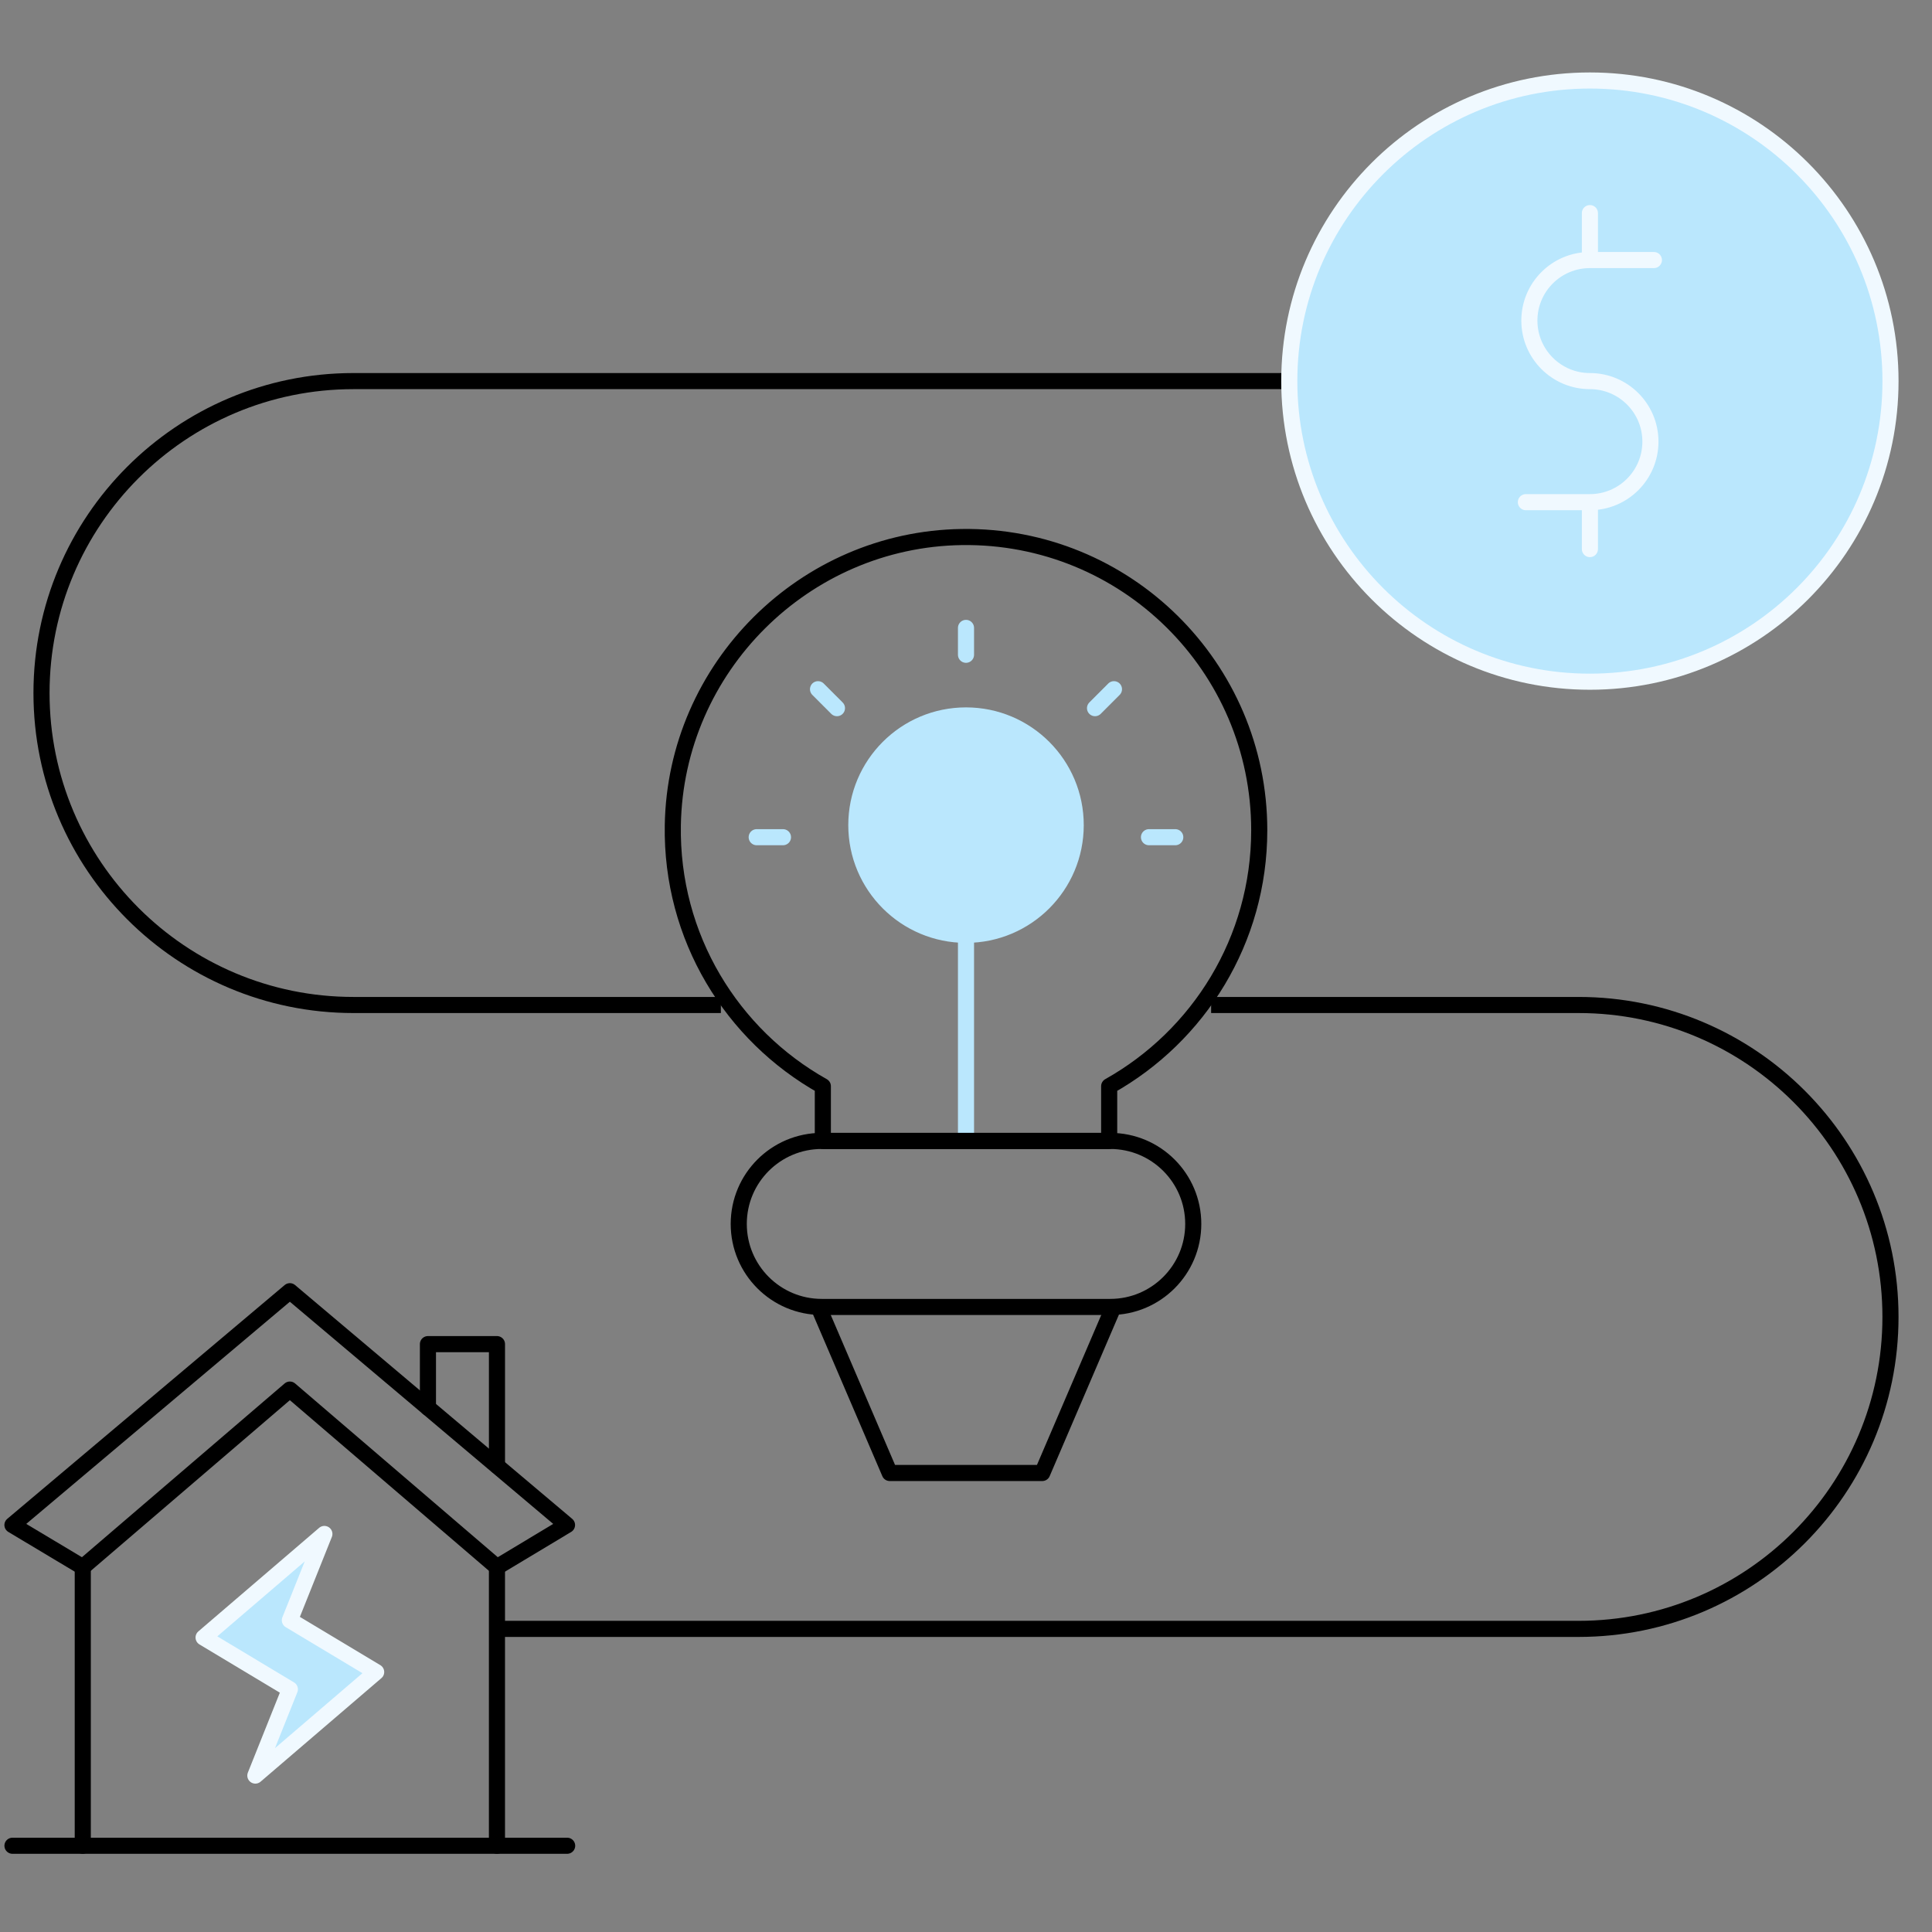
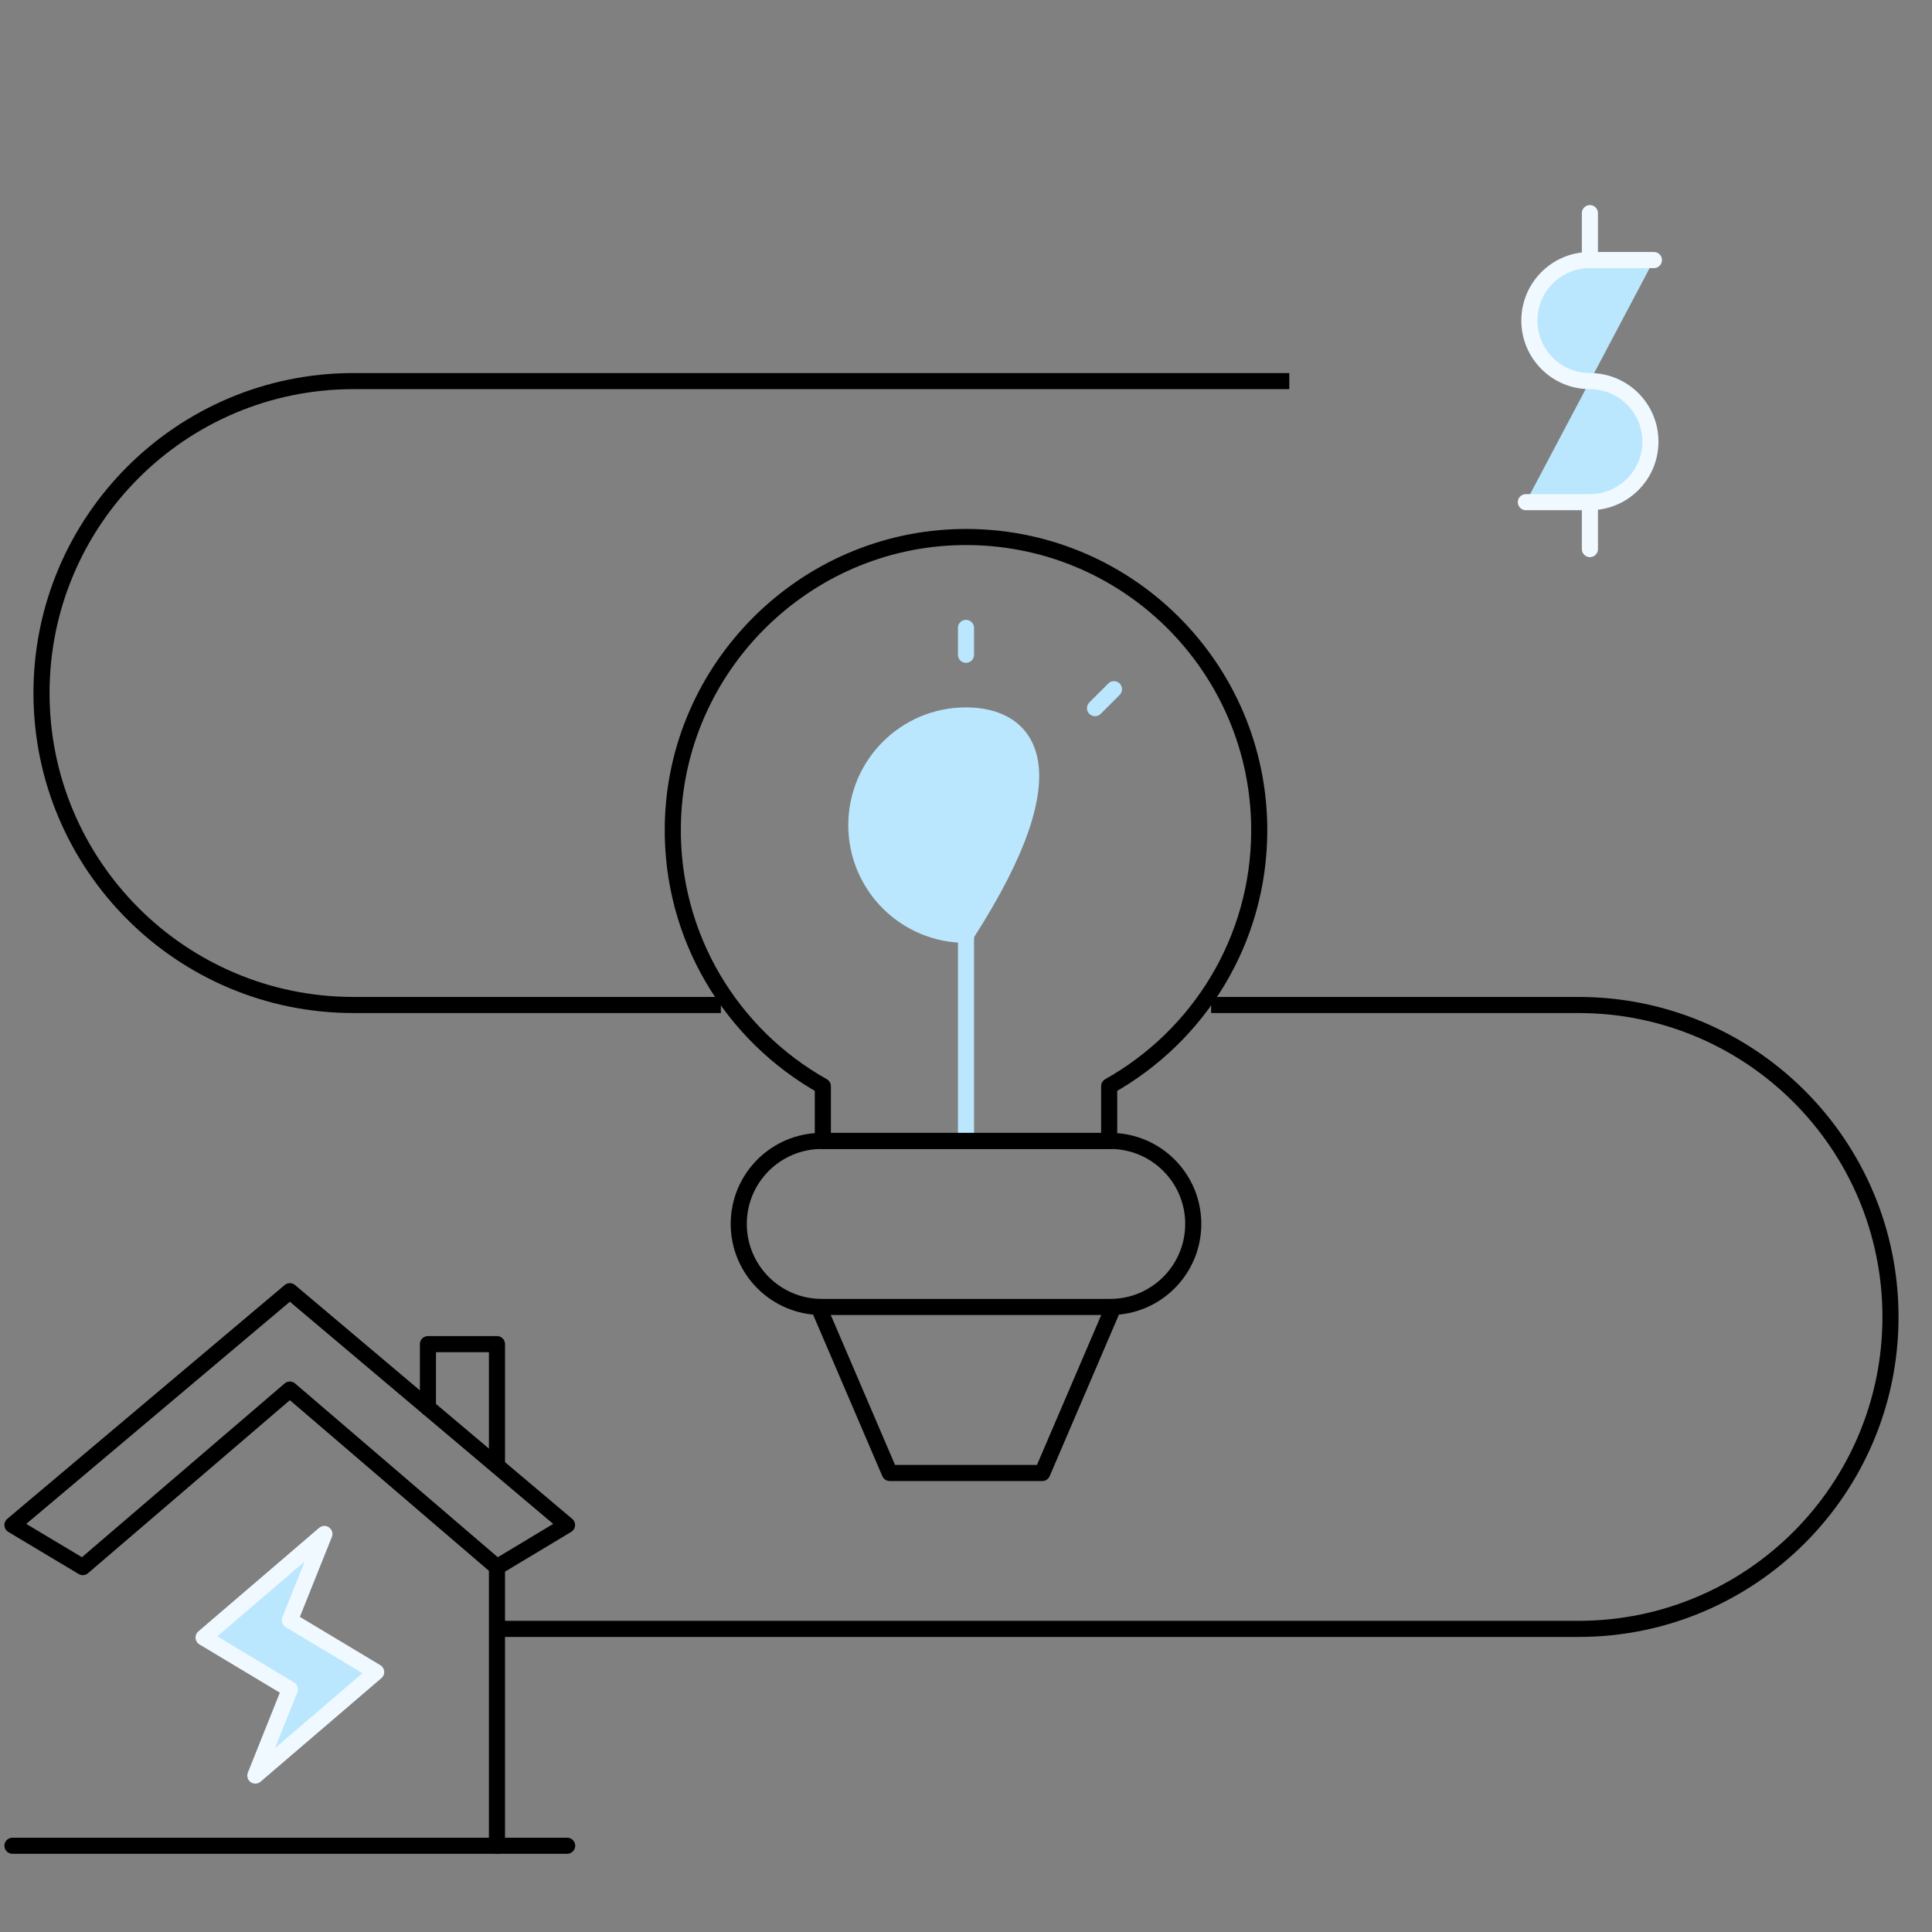
<svg xmlns="http://www.w3.org/2000/svg" width="120" height="120" viewBox="0 0 120 120" fill="none">
  <rect x="0" y="0" width="120" height="120" fill="#808080" stroke="none" />
-   <path d="M60.001 58.064C63.764 58.064 66.814 55.013 66.814 51.25C66.814 47.487 63.764 44.437 60.001 44.437C56.238 44.437 53.188 47.487 53.188 51.25C53.188 55.013 56.238 58.064 60.001 58.064Z" fill="#BAE7FD" stroke="#BAE7FD" stroke-miterlimit="10" stroke-linecap="round" stroke-linejoin="round" />
+   <path d="M60.001 58.064C66.814 47.487 63.764 44.437 60.001 44.437C56.238 44.437 53.188 47.487 53.188 51.25C53.188 55.013 56.238 58.064 60.001 58.064Z" fill="#BAE7FD" stroke="#BAE7FD" stroke-miterlimit="10" stroke-linecap="round" stroke-linejoin="round" />
  <path d="M60 39V40.669" stroke="#BAE7FD" stroke-miterlimit="10" stroke-linecap="round" stroke-linejoin="round" />
-   <path d="M47 52H48.632" stroke="#BAE7FD" stroke-miterlimit="10" stroke-linecap="round" stroke-linejoin="round" />
-   <path d="M50.809 42.808L51.985 43.985" stroke="#BAE7FD" stroke-miterlimit="10" stroke-linecap="round" stroke-linejoin="round" />
-   <path d="M72.998 52H71.365" stroke="#BAE7FD" stroke-miterlimit="10" stroke-linecap="round" stroke-linejoin="round" />
  <path d="M69.19 42.808L68.014 43.985" stroke="#BAE7FD" stroke-miterlimit="10" stroke-linecap="round" stroke-linejoin="round" />
  <path d="M60 58.064V70.865" stroke="#BAE7FD" stroke-miterlimit="10" stroke-linejoin="round" />
  <path d="M78.214 51.568C78.214 41.422 69.919 33.214 59.741 33.356C49.953 33.492 41.956 41.464 41.79 51.251C41.671 58.212 45.461 64.299 51.108 67.465V70.865H68.893V67.465C74.454 64.347 78.214 58.397 78.214 51.568Z" stroke="black" stroke-miterlimit="10" stroke-linecap="round" stroke-linejoin="round" />
  <path d="M45.885 76.021C45.885 78.868 48.193 81.177 51.041 81.177H68.959C71.806 81.177 74.115 78.868 74.115 76.021C74.115 73.173 71.806 70.865 68.959 70.865H51.041C48.193 70.865 45.885 73.173 45.885 76.021Z" stroke="black" stroke-miterlimit="10" stroke-linejoin="round" />
  <path d="M69.159 81.177L64.737 91.49H55.263L50.842 81.177" stroke="black" stroke-miterlimit="10" stroke-linejoin="round" />
  <path d="M80.08 23.671H21.953C11.253 23.671 2.578 32.346 2.578 43.046C2.578 53.747 11.253 62.422 21.953 62.422H44.775" stroke="black" stroke-miterlimit="10" stroke-linejoin="round" />
  <path d="M31 101.173H98.046C108.747 101.173 117.421 92.498 117.421 81.797C117.421 71.097 108.747 62.422 98.046 62.422H75.225" stroke="black" stroke-miterlimit="10" stroke-linejoin="round" />
  <g clip-path="url(#clip0_3948_23049)">
    <path d="M30.867 114.643V97.335" stroke="black" stroke-miterlimit="10" stroke-linecap="round" stroke-linejoin="round" />
-     <path d="M5.141 97.335V114.643" stroke="black" stroke-miterlimit="10" stroke-linecap="round" stroke-linejoin="round" />
    <path d="M26.58 87.432V83.486H30.868V91.031" stroke="black" stroke-miterlimit="10" stroke-linecap="round" stroke-linejoin="round" />
    <path d="M30.867 97.335L18.004 86.309L5.141 97.335L0.773 94.721L18.004 80.199L35.218 94.721L30.867 97.335Z" stroke="black" stroke-miterlimit="10" stroke-linecap="round" stroke-linejoin="round" />
    <path d="M0.775 114.643H35.227" stroke="black" stroke-miterlimit="10" stroke-linecap="round" stroke-linejoin="round" />
    <path d="M20.148 95.277L18.004 100.637L23.364 103.853L15.86 110.284L18.004 104.925L12.645 101.709L20.148 95.277Z" fill="#BAE7FD" stroke="#F0F9FF" stroke-miterlimit="10" stroke-linecap="round" stroke-linejoin="round" />
  </g>
-   <path d="M98.751 42.342C109.063 42.342 117.422 33.983 117.422 23.671C117.422 13.359 109.063 5 98.751 5C88.439 5 80.08 13.359 80.08 23.671C80.08 33.983 88.439 42.342 98.751 42.342Z" fill="#BAE7FD" stroke="#F0F9FF" stroke-miterlimit="10" stroke-linecap="round" stroke-linejoin="round" />
  <path d="M98.752 13.237V16.152" stroke="#F0F9FF" stroke-miterlimit="10" stroke-linecap="round" stroke-linejoin="round" />
  <path d="M98.752 34.105V31.19" stroke="#F0F9FF" stroke-miterlimit="10" stroke-linecap="round" stroke-linejoin="round" />
  <path d="M94.775 31.19H98.751C100.828 31.19 102.511 29.507 102.511 27.43C102.511 25.354 100.828 23.671 98.751 23.671C96.675 23.671 94.992 21.988 94.992 19.911C94.992 17.835 96.675 16.152 98.751 16.152H102.727" fill="#BAE7FD" />
  <path d="M94.775 31.19H98.751C100.828 31.19 102.511 29.507 102.511 27.43C102.511 25.354 100.828 23.671 98.751 23.671C96.675 23.671 94.992 21.988 94.992 19.911C94.992 17.835 96.675 16.152 98.751 16.152H102.727" stroke="#F0F9FF" stroke-miterlimit="10" stroke-linecap="round" stroke-linejoin="round" />
  <defs>
    <clipPath id="clip0_3948_23049">
      <rect width="36" height="36" fill="white" transform="translate(0 79.421)" />
    </clipPath>
  </defs>
</svg>